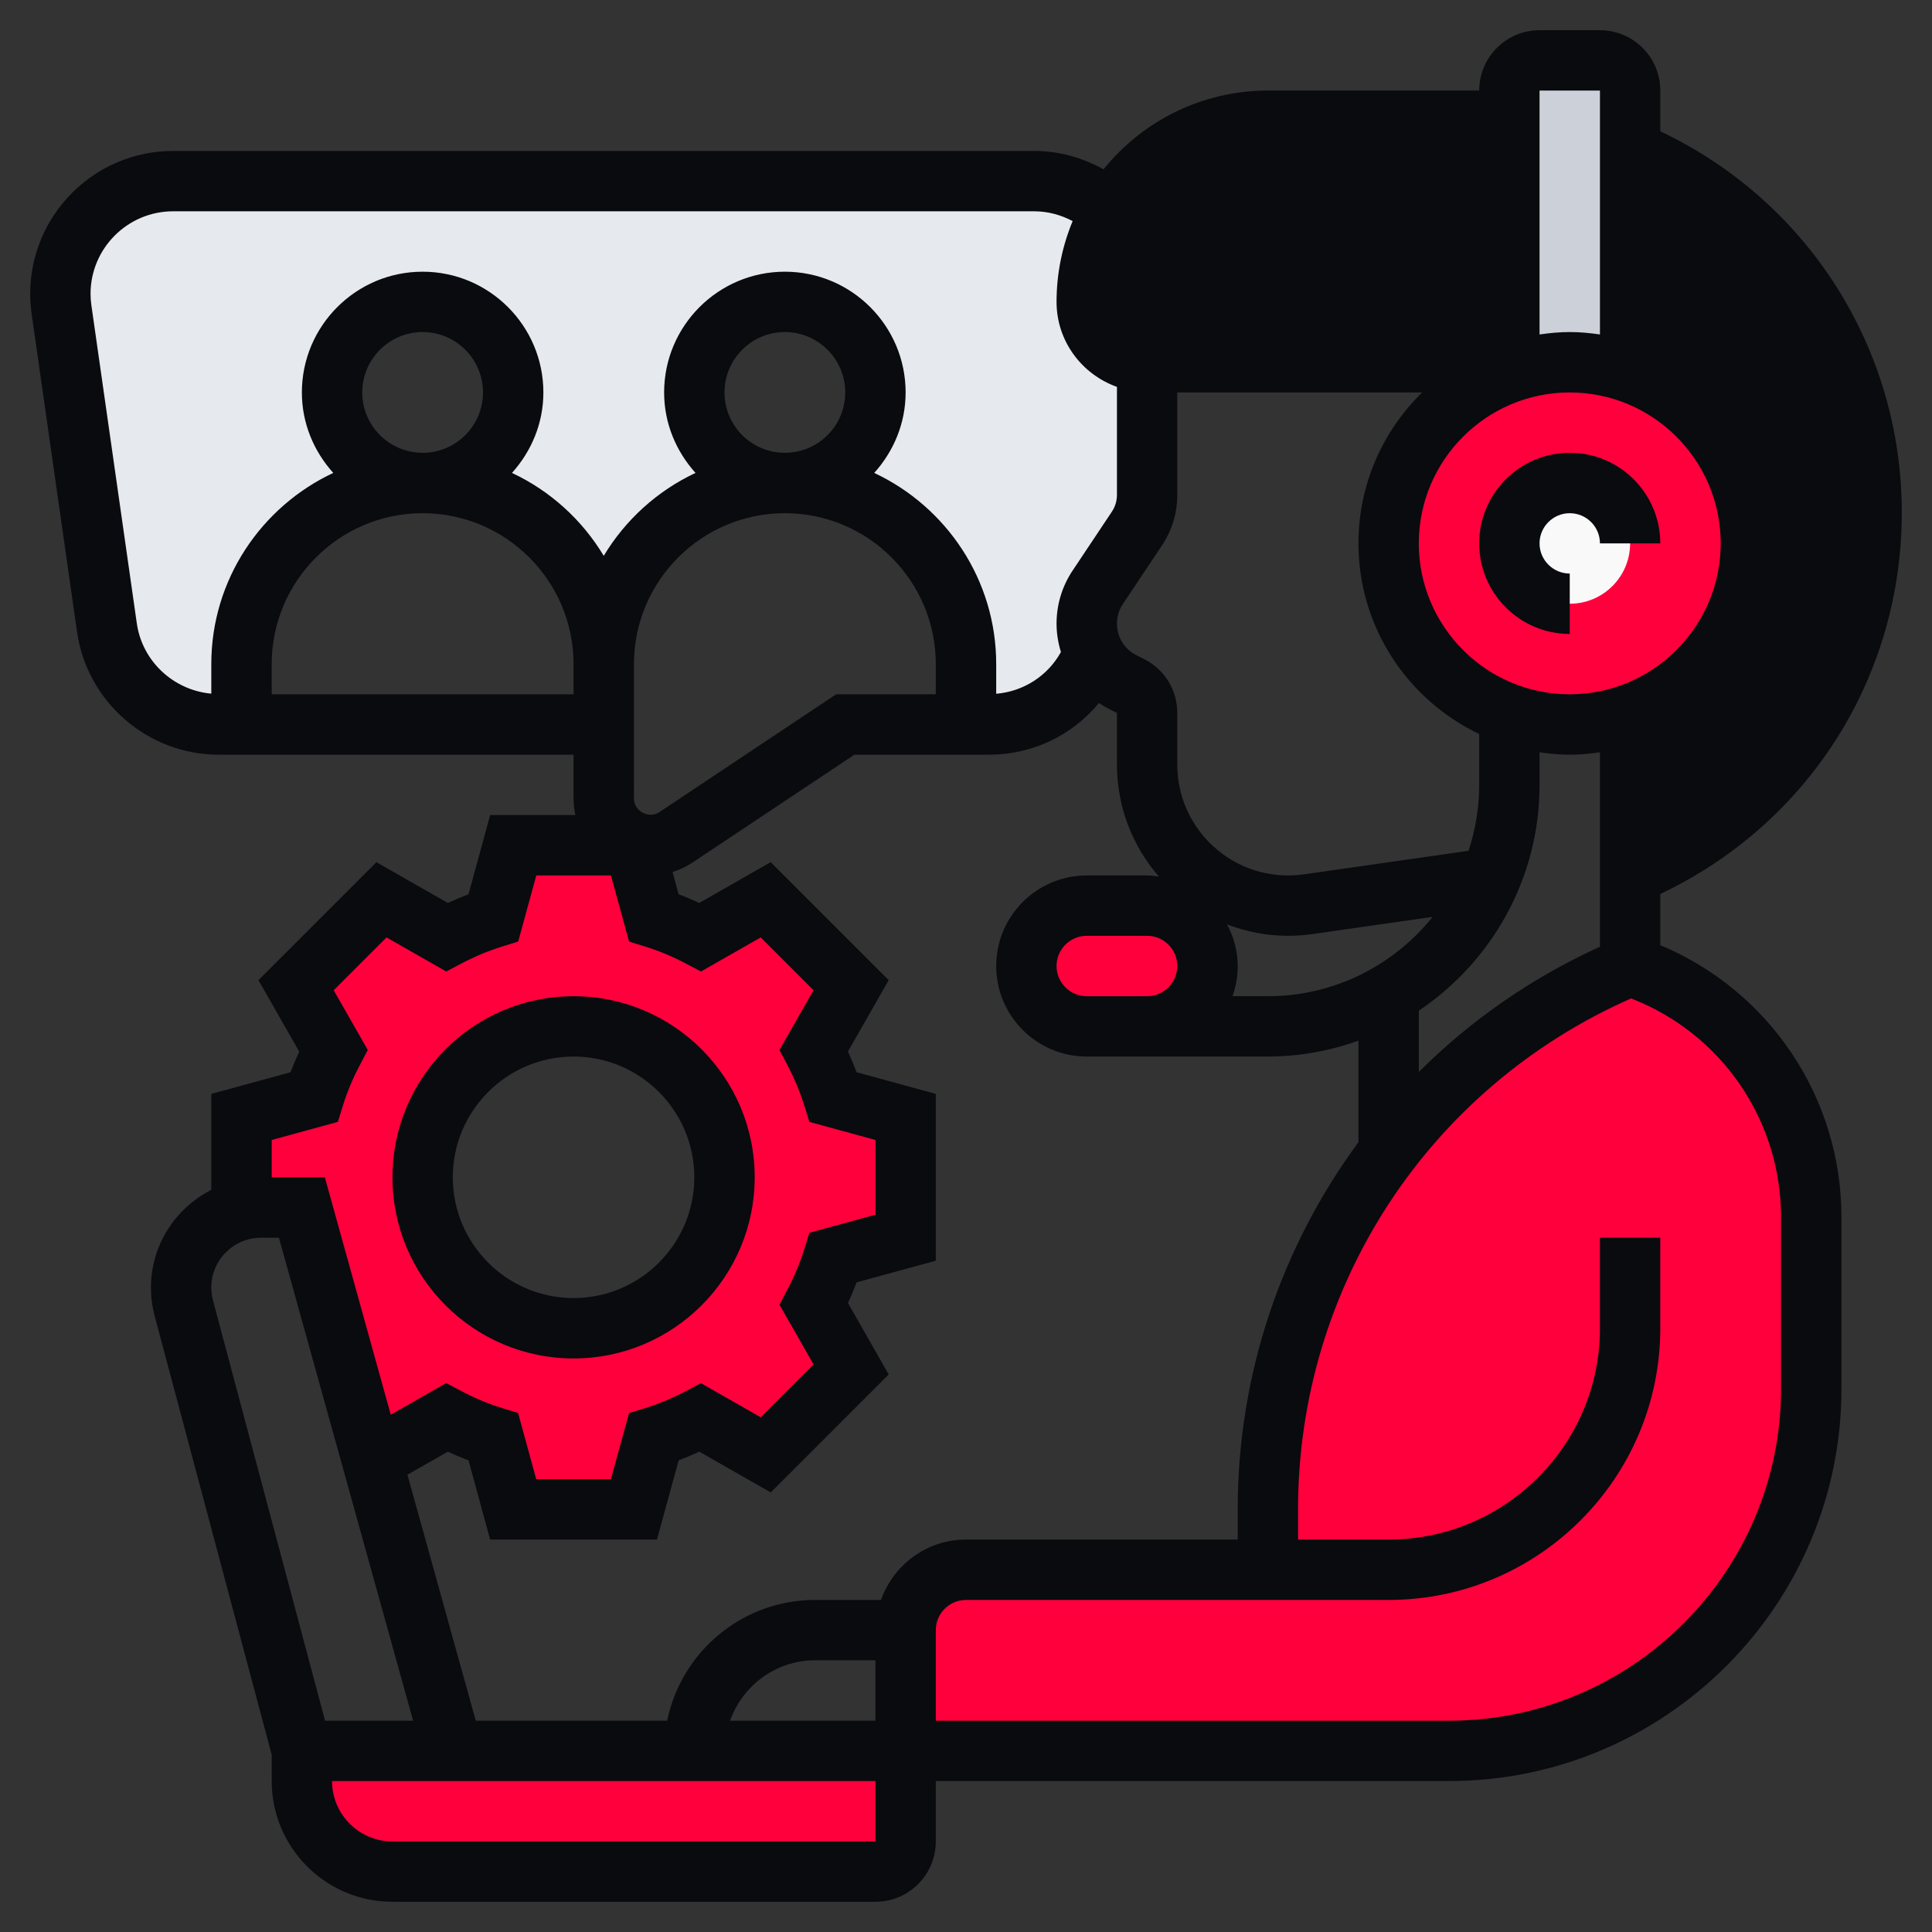
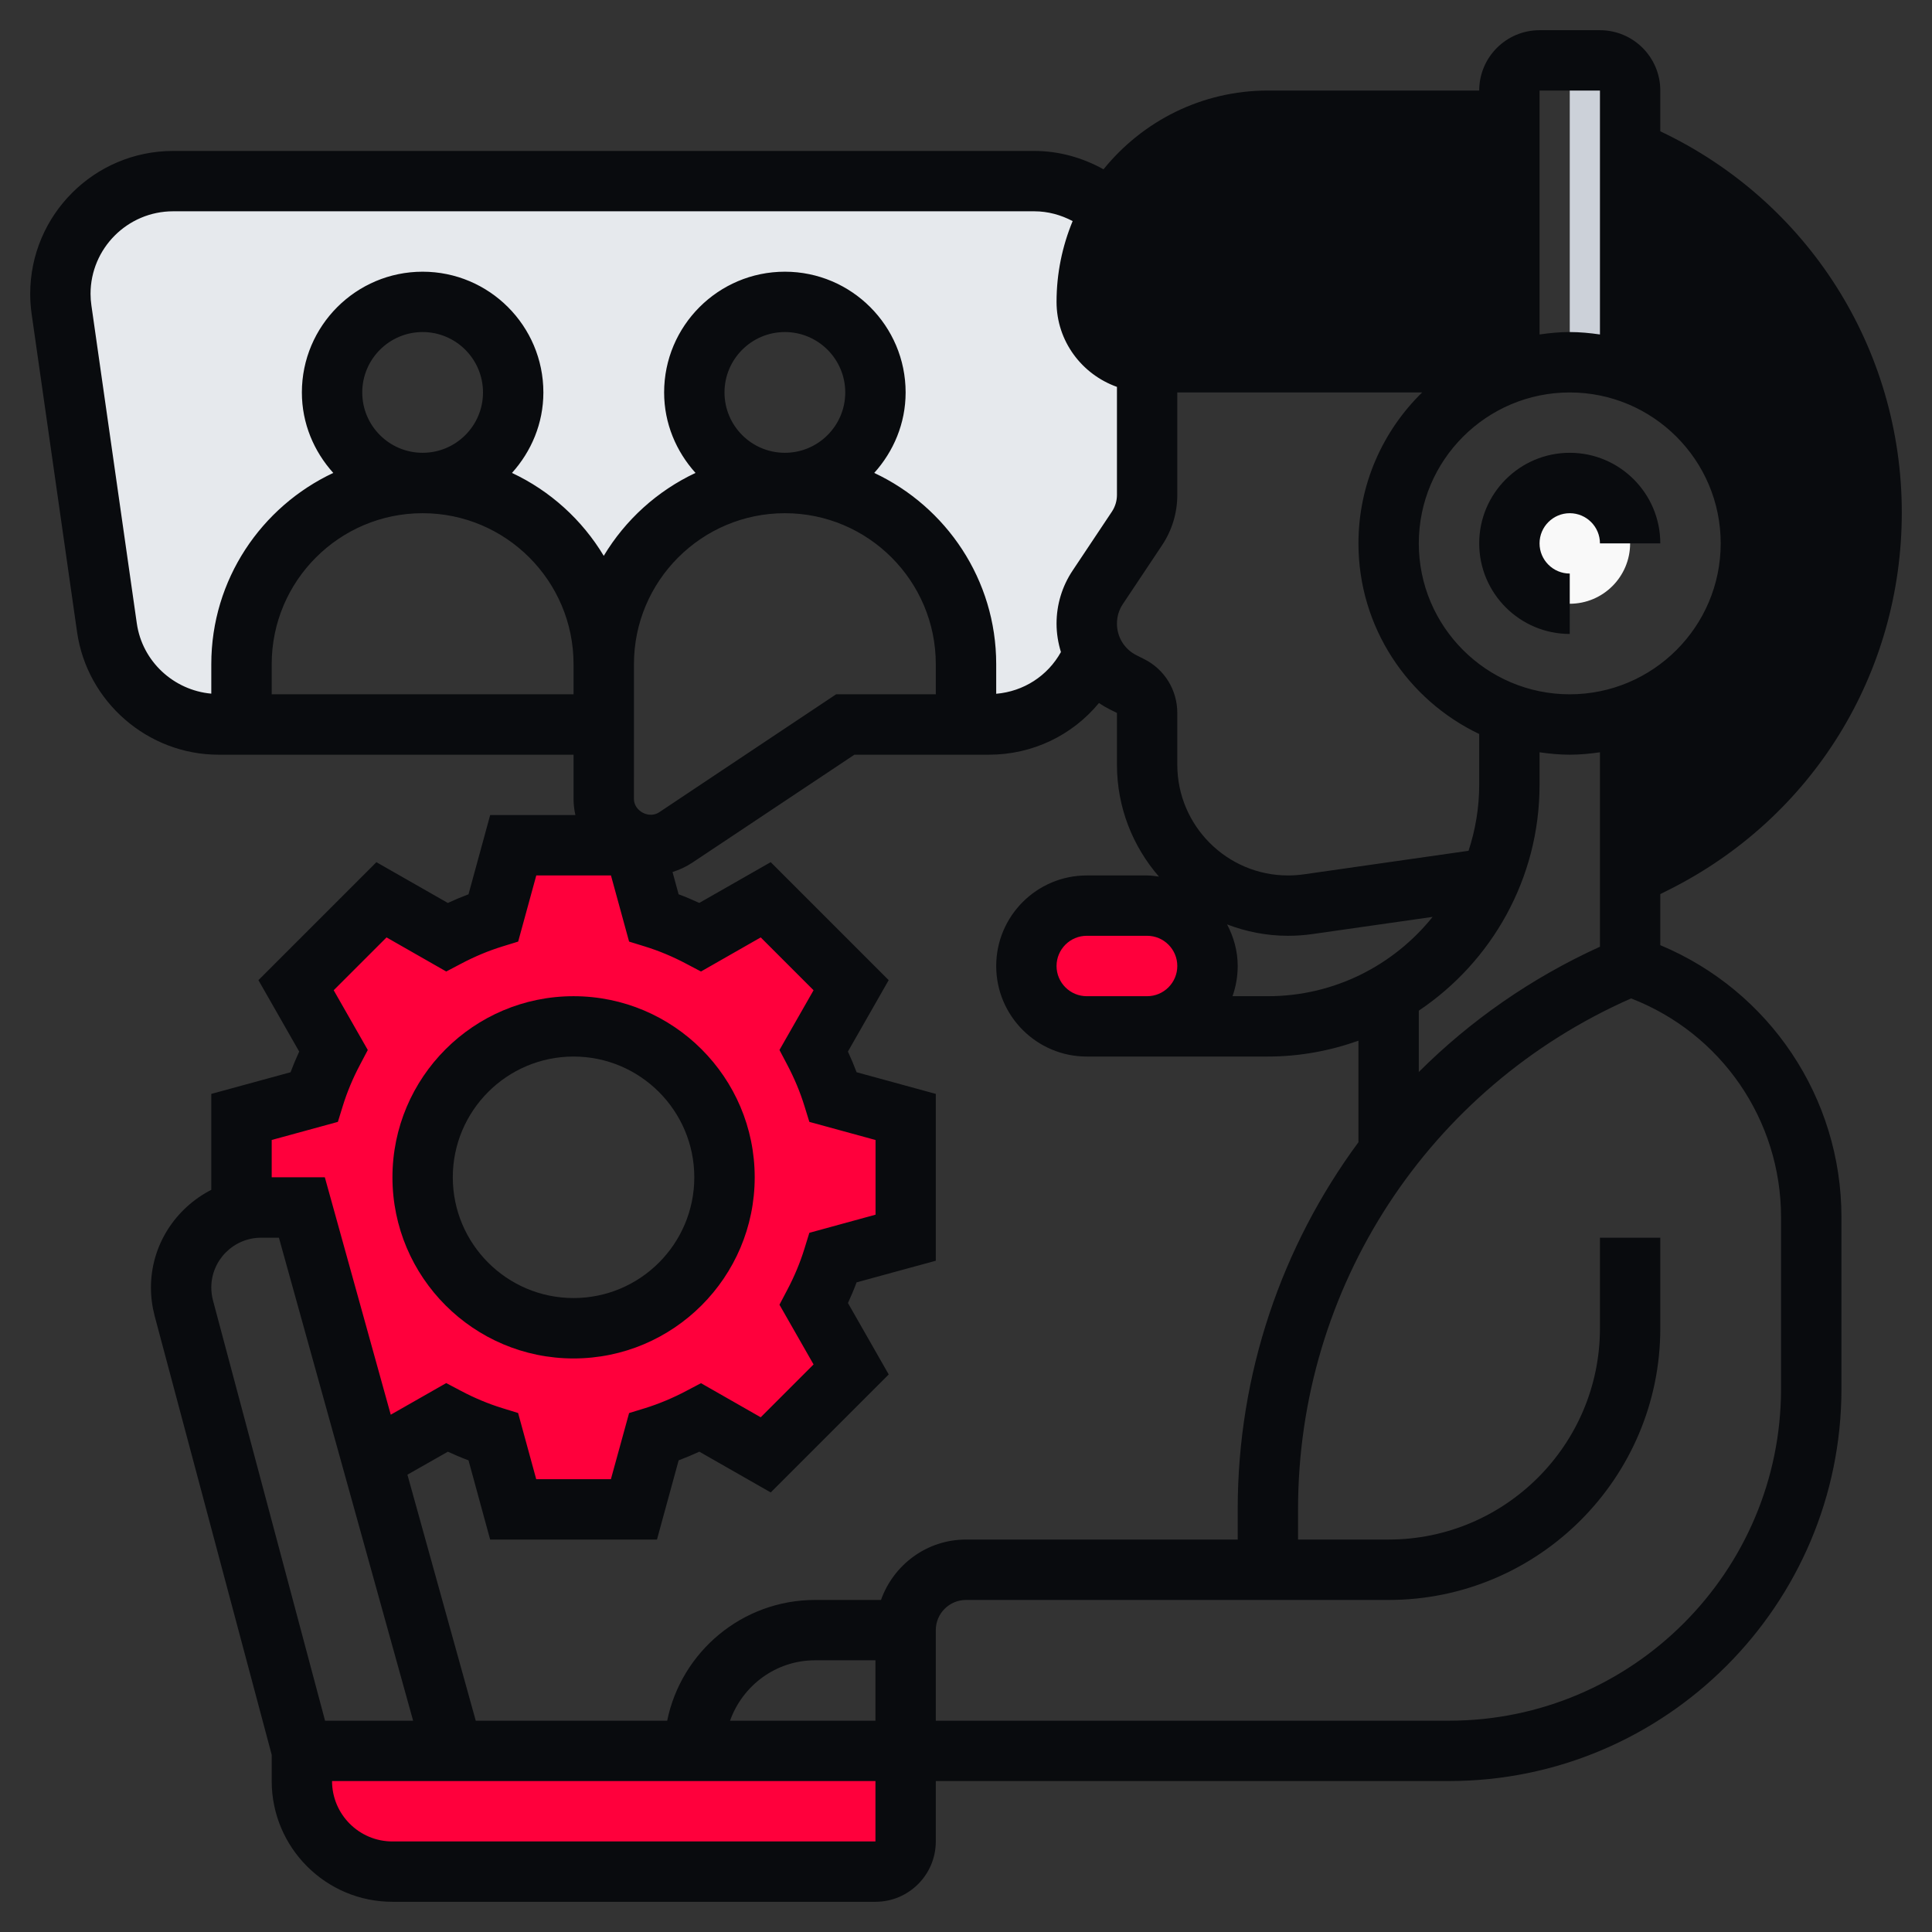
<svg xmlns="http://www.w3.org/2000/svg" width="60" height="60" viewBox="0 0 60 60" fill="none">
  <rect x="0" y="0" width="60" height="60" fill="#333333" stroke="none" />
  <g clip-path="url(#clip0_1321_1479)">
-     <path d="M39.375 48.75V46.875C39.375 43.181 40.481 39.675 42.441 36.731C42.656 36.403 42.881 36.094 43.125 35.784C45.028 33.281 47.587 31.266 50.625 30C53.981 31.116 56.25 34.266 56.25 37.8V43.125C56.25 49.341 51.216 54.375 45 54.375H29.062H28.125V50.625C28.125 49.594 28.969 48.75 30 48.75H39.375Z" fill="#FF003C" />
    <path d="M28.125 57.188C28.125 57.703 27.703 58.125 27.188 58.125H12.188C10.631 58.125 9.375 56.869 9.375 55.312V54.375H14.062H21.562H25.312H27.188C27.703 54.375 28.125 54.797 28.125 55.312V57.188Z" fill="#FF003C" />
    <path d="M28.125 34.688V38.438L25.875 39.056C25.716 39.553 25.519 40.041 25.275 40.5L26.428 42.525L23.775 45.178L21.75 44.025C21.291 44.269 20.803 44.466 20.306 44.625L19.688 46.875H15.938L15.319 44.625C14.822 44.466 14.334 44.269 13.875 44.025L11.55 45.347L9.375 37.5H8.109C7.903 37.5 7.697 37.528 7.5 37.575V34.688L9.75 34.069C9.909 33.572 10.106 33.084 10.35 32.625L9.197 30.6L11.85 27.947L13.875 29.1C14.334 28.856 14.822 28.659 15.319 28.5L15.938 26.25H19.688L20.306 28.5C20.803 28.659 21.291 28.856 21.75 29.1L23.775 27.947L26.428 30.6L25.275 32.625C25.519 33.084 25.716 33.572 25.875 34.069L28.125 34.688ZM22.5 36.562C22.5 33.975 20.4 31.875 17.812 31.875C15.225 31.875 13.125 33.975 13.125 36.562C13.125 39.15 15.225 41.25 17.812 41.25C20.4 41.25 22.5 39.15 22.5 36.562Z" fill="#FF003C" />
    <path d="M58.125 15.918C58.125 18.225 57.469 20.428 56.306 22.312C55.144 24.206 53.456 25.771 51.403 26.803L50.625 27.187V22.181C52.809 21.412 54.375 19.322 54.375 16.875C54.375 14.428 52.809 12.337 50.625 11.568V4.678C55.031 6.506 58.125 10.847 58.125 15.918Z" fill="#090B0E" />
    <path d="M46.875 3.788V11.25H35.625C34.594 11.25 33.75 10.406 33.75 9.375C33.75 8.344 34.022 7.388 34.509 6.562C34.753 6.131 35.053 5.747 35.4 5.4C36.413 4.378 37.819 3.75 39.375 3.75H45.956C46.266 3.75 46.575 3.759 46.875 3.788Z" fill="#090B0E" />
-     <path d="M50.625 4.678V11.569C50.034 11.363 49.406 11.25 48.75 11.25C48.094 11.25 47.466 11.363 46.875 11.569V11.25V3.788V2.812C46.875 2.297 47.297 1.875 47.812 1.875H49.688C50.203 1.875 50.625 2.297 50.625 2.812V4.678Z" fill="#CCD1D9" />
-     <path d="M50.625 11.569C52.809 12.338 54.375 14.428 54.375 16.875C54.375 19.322 52.809 21.413 50.625 22.181C50.034 22.387 49.406 22.5 48.75 22.5C48.094 22.5 47.466 22.387 46.875 22.181C44.691 21.413 43.125 19.322 43.125 16.875C43.125 14.428 44.691 12.338 46.875 11.569C47.466 11.363 48.094 11.25 48.75 11.25C49.406 11.25 50.034 11.363 50.625 11.569Z" fill="#FF003C" />
+     <path d="M50.625 4.678V11.569C50.034 11.363 49.406 11.25 48.75 11.25V11.25V3.788V2.812C46.875 2.297 47.297 1.875 47.812 1.875H49.688C50.203 1.875 50.625 2.297 50.625 2.812V4.678Z" fill="#CCD1D9" />
    <path d="M48.75 18.75C49.785 18.75 50.625 17.91 50.625 16.875C50.625 15.839 49.785 15 48.75 15C47.715 15 46.875 15.839 46.875 16.875C46.875 17.91 47.715 18.75 48.75 18.75Z" fill="#F9F9F9" />
    <path d="M36.947 28.678C37.294 29.016 37.5 29.484 37.5 30C37.5 31.031 36.656 31.875 35.625 31.875H33.75C33.234 31.875 32.766 31.669 32.428 31.322C32.081 30.984 31.875 30.516 31.875 30C31.875 28.969 32.719 28.125 33.75 28.125H35.625C36.141 28.125 36.609 28.331 36.947 28.678Z" fill="#FF003C" />
    <path d="M33.966 20.288C33.45 21.6 32.175 22.5 30.712 22.5H30V20.625C30 19.069 29.372 17.663 28.35 16.65C27.337 15.628 25.931 15 24.375 15C25.931 15 27.188 13.744 27.188 12.188C27.188 10.631 25.931 9.375 24.375 9.375C22.819 9.375 21.562 10.631 21.562 12.188C21.562 13.744 22.819 15 24.375 15C21.272 15 18.75 17.522 18.75 20.625C18.75 19.069 18.122 17.663 17.1 16.65C16.087 15.628 14.681 15 13.125 15C14.681 15 15.938 13.744 15.938 12.188C15.938 10.631 14.681 9.375 13.125 9.375C11.569 9.375 10.312 10.631 10.312 12.188C10.312 13.744 11.569 15 13.125 15C10.022 15 7.5 17.522 7.5 20.625V22.5H6.787C5.044 22.5 3.562 21.216 3.319 19.491L1.913 9.619C1.884 9.459 1.875 9.291 1.875 9.122C1.875 7.191 3.441 5.625 5.372 5.625H32.128C33.047 5.625 33.881 5.981 34.509 6.562C34.022 7.388 33.75 8.344 33.75 9.375C33.75 10.406 34.594 11.25 35.625 11.25V15.366C35.625 15.741 35.513 16.106 35.306 16.406L34.087 18.234C33.872 18.572 33.75 18.966 33.75 19.369C33.75 19.697 33.825 20.006 33.966 20.288Z" fill="#E6E9ED" />
    <path d="M51.562 29.353V27.767L51.818 27.639C56.287 25.405 59.062 20.914 59.062 15.918C59.062 10.817 56.137 6.242 51.562 4.078V2.812C51.562 1.778 50.722 0.938 49.688 0.938H47.812C46.778 0.938 45.938 1.778 45.938 2.812H39.375C37.314 2.812 35.475 3.769 34.271 5.258C33.618 4.896 32.886 4.688 32.124 4.688H5.376C2.929 4.688 0.938 6.679 0.938 9.126C0.938 9.336 0.953 9.546 0.983 9.754L2.393 19.626C2.703 21.799 4.592 23.438 6.787 23.438H17.812V24.81C17.812 24.983 17.833 25.15 17.869 25.312H15.223L14.55 27.773C14.335 27.854 14.121 27.943 13.908 28.042L11.69 26.776L8.026 30.44L9.292 32.658C9.194 32.871 9.104 33.084 9.023 33.3L6.562 33.972V36.951C5.455 37.519 4.688 38.66 4.688 39.987C4.688 40.283 4.727 40.58 4.803 40.869L8.438 54.497V55.312C8.438 57.381 10.119 59.062 12.188 59.062H27.188C28.222 59.062 29.062 58.222 29.062 57.188V55.312H45C51.72 55.312 57.188 49.845 57.188 43.125V37.805C57.188 34.084 54.953 30.77 51.562 29.353ZM38.108 28.708C38.697 28.933 39.334 29.062 40.001 29.062C40.252 29.062 40.504 29.045 40.753 29.009L44.491 28.475C43.287 29.974 41.443 30.938 39.375 30.938H38.277C38.38 30.644 38.438 30.329 38.438 30C38.438 29.531 38.312 29.096 38.108 28.708ZM36.562 30C36.562 30.517 36.142 30.938 35.625 30.938H33.75C33.233 30.938 32.812 30.517 32.812 30C32.812 29.483 33.233 29.062 33.75 29.062H35.625C36.142 29.062 36.562 29.483 36.562 30ZM35.527 20.466L35.294 20.349C34.92 20.162 34.688 19.785 34.688 19.367C34.688 19.149 34.751 18.938 34.872 18.758L36.09 16.931C36.399 16.467 36.562 15.928 36.562 15.37V12.188H44.166C42.947 13.38 42.188 15.039 42.188 16.875C42.188 19.486 43.724 21.74 45.938 22.795V24.375C45.938 25.09 45.818 25.777 45.607 26.422L40.488 27.154C40.327 27.176 40.164 27.188 40.001 27.188C38.106 27.188 36.562 25.644 36.562 23.749V22.143C36.562 21.427 36.165 20.784 35.527 20.466ZM53.438 16.875C53.438 19.46 51.335 21.562 48.75 21.562C46.165 21.562 44.062 19.46 44.062 16.875C44.062 14.29 46.165 12.188 48.75 12.188C51.335 12.188 53.438 14.29 53.438 16.875ZM47.812 24.375V23.363C48.12 23.407 48.431 23.438 48.75 23.438C49.069 23.438 49.38 23.407 49.688 23.363V29.401C47.555 30.372 45.66 31.696 44.062 33.292V31.387C46.322 29.87 47.812 27.293 47.812 24.375ZM57.188 15.918C57.188 19.976 55.047 23.644 51.562 25.645V22.795C53.776 21.74 55.312 19.486 55.312 16.875C55.312 14.264 53.776 12.01 51.562 10.955V6.189C55.018 8.176 57.188 11.852 57.188 15.918ZM49.688 2.812V10.387C49.38 10.343 49.069 10.312 48.75 10.312C48.431 10.312 48.12 10.343 47.812 10.387V2.812H49.688ZM39.375 4.688H45.938V10.312H35.625C35.108 10.312 34.688 9.892 34.688 9.375C34.688 6.79 36.79 4.688 39.375 4.688ZM4.249 19.361L2.839 9.489C2.821 9.369 2.812 9.248 2.812 9.126C2.812 7.713 3.963 6.562 5.376 6.562H32.123C32.544 6.562 32.947 6.674 33.312 6.866C32.992 7.64 32.812 8.486 32.812 9.375C32.812 10.596 33.599 11.627 34.688 12.015V15.37C34.688 15.556 34.633 15.736 34.53 15.891L33.312 17.718C32.985 18.207 32.812 18.778 32.812 19.367C32.812 19.672 32.862 19.969 32.948 20.25C32.536 20.992 31.789 21.473 30.938 21.546V20.625C30.938 17.999 29.383 15.735 27.15 14.687C27.749 14.022 28.125 13.151 28.125 12.188C28.125 10.119 26.443 8.438 24.375 8.438C22.307 8.438 20.625 10.119 20.625 12.188C20.625 13.151 21.001 14.022 21.6 14.687C20.413 15.244 19.421 16.145 18.75 17.262C18.079 16.145 17.088 15.244 15.9 14.687C16.499 14.022 16.875 13.151 16.875 12.188C16.875 10.119 15.193 8.438 13.125 8.438C11.057 8.438 9.375 10.119 9.375 12.188C9.375 13.151 9.751 14.022 10.35 14.687C8.117 15.735 6.562 17.999 6.562 20.625V21.542C5.393 21.437 4.418 20.541 4.249 19.361ZM19.688 22.5V20.625C19.688 18.04 21.79 15.938 24.375 15.938C26.96 15.938 29.062 18.04 29.062 20.625V21.562H25.966L20.468 25.228C20.154 25.436 19.687 25.187 19.687 24.81L19.688 22.5ZM22.5 12.188C22.5 11.153 23.341 10.312 24.375 10.312C25.409 10.312 26.25 11.153 26.25 12.188C26.25 13.222 25.409 14.062 24.375 14.062C23.341 14.062 22.5 13.222 22.5 12.188ZM11.25 12.188C11.25 11.153 12.091 10.312 13.125 10.312C14.159 10.312 15 11.153 15 12.188C15 13.222 14.159 14.062 13.125 14.062C12.091 14.062 11.25 13.222 11.25 12.188ZM8.438 21.562V20.625C8.438 18.04 10.54 15.938 13.125 15.938C15.71 15.938 17.812 18.04 17.812 20.625V21.562H8.438ZM10.493 34.841L10.645 34.349C10.778 33.918 10.958 33.485 11.182 33.064L11.422 32.608L10.363 30.753L12.004 29.112L13.859 30.171L14.315 29.931C14.736 29.708 15.168 29.527 15.6 29.394L16.092 29.242L16.655 27.187H18.974L19.537 29.242L20.029 29.394C20.46 29.527 20.893 29.707 21.314 29.931L21.77 30.171L23.625 29.112L25.266 30.753L24.207 32.608L24.447 33.064C24.669 33.485 24.85 33.917 24.983 34.349L25.135 34.841L27.191 35.404V37.723L25.135 38.286L24.983 38.778C24.85 39.209 24.67 39.642 24.447 40.063L24.207 40.519L25.266 42.374L23.625 44.015L21.77 42.956L21.314 43.196C20.893 43.418 20.461 43.599 20.029 43.733L19.537 43.884L18.972 45.938H16.653L16.09 43.882L15.598 43.73C15.167 43.597 14.734 43.417 14.313 43.193L13.858 42.953L12.135 43.935L10.088 36.562H8.438V35.403L10.493 34.841ZM6.562 39.986C6.562 39.132 7.257 38.438 8.111 38.438H8.662L12.83 53.438H10.095L6.615 40.388C6.58 40.255 6.562 40.12 6.562 39.986ZM27.188 57.188H12.188C11.153 57.188 10.312 56.347 10.312 55.312H15.295H27.188V57.188ZM27.188 53.438H22.672C23.061 52.349 24.092 51.562 25.312 51.562H27.188V53.438ZM27.36 49.688H25.312C23.049 49.688 21.156 51.301 20.72 53.438H14.775L12.653 45.798L13.908 45.084C14.121 45.182 14.334 45.272 14.55 45.352L15.222 47.812H20.403L21.076 45.352C21.291 45.271 21.505 45.182 21.718 45.083L23.936 46.349L27.6 42.685L26.334 40.467C26.432 40.254 26.522 40.041 26.602 39.825L29.062 39.153V33.972L26.602 33.299C26.521 33.084 26.432 32.87 26.333 32.657L27.599 30.439L23.935 26.775L21.717 28.041C21.504 27.943 21.291 27.853 21.075 27.773L20.886 27.081C21.104 27.013 21.313 26.916 21.506 26.787L26.534 23.438H30.713C32.068 23.438 33.303 22.834 34.129 21.833C34.233 21.903 34.341 21.968 34.456 22.026L34.688 22.142V23.748C34.688 25.077 35.182 26.291 35.992 27.224C35.871 27.208 35.751 27.188 35.625 27.188H33.75C32.199 27.188 30.938 28.449 30.938 30C30.938 31.551 32.199 32.812 33.75 32.812H39.375C40.362 32.812 41.306 32.633 42.188 32.32V35.472C39.804 38.704 38.438 42.666 38.438 46.875V47.812H30C28.779 47.812 27.748 48.599 27.36 49.688ZM55.312 43.125C55.312 48.811 50.686 53.438 45 53.438H29.062V50.625C29.062 50.108 29.483 49.688 30 49.688H43.125C47.777 49.688 51.562 45.902 51.562 41.25V38.438H49.688V41.25C49.688 44.869 46.744 47.812 43.125 47.812H40.312V46.875C40.312 39.971 44.36 33.782 50.655 31.007C53.455 32.09 55.312 34.778 55.312 37.805V43.125Z" fill="#090B0E" />
    <path d="M17.812 42.188C20.915 42.188 23.438 39.665 23.438 36.562C23.438 33.46 20.915 30.938 17.812 30.938C14.71 30.938 12.188 33.46 12.188 36.562C12.188 39.665 14.71 42.188 17.812 42.188ZM17.812 32.812C19.881 32.812 21.562 34.494 21.562 36.562C21.562 38.631 19.881 40.312 17.812 40.312C15.744 40.312 14.062 38.631 14.062 36.562C14.062 34.494 15.744 32.812 17.812 32.812Z" fill="#090B0E" />
    <path d="M45.938 16.875C45.938 18.426 47.199 19.688 48.75 19.688V17.812C48.233 17.812 47.812 17.392 47.812 16.875C47.812 16.358 48.233 15.938 48.75 15.938C49.267 15.938 49.688 16.358 49.688 16.875H51.562C51.562 15.324 50.301 14.062 48.75 14.062C47.199 14.062 45.938 15.324 45.938 16.875Z" fill="#090B0E" />
  </g>
  <defs>
    <clipPath id="clip0_1321_1479">
      <rect width="60" height="60" fill="white" />
    </clipPath>
  </defs>
</svg>